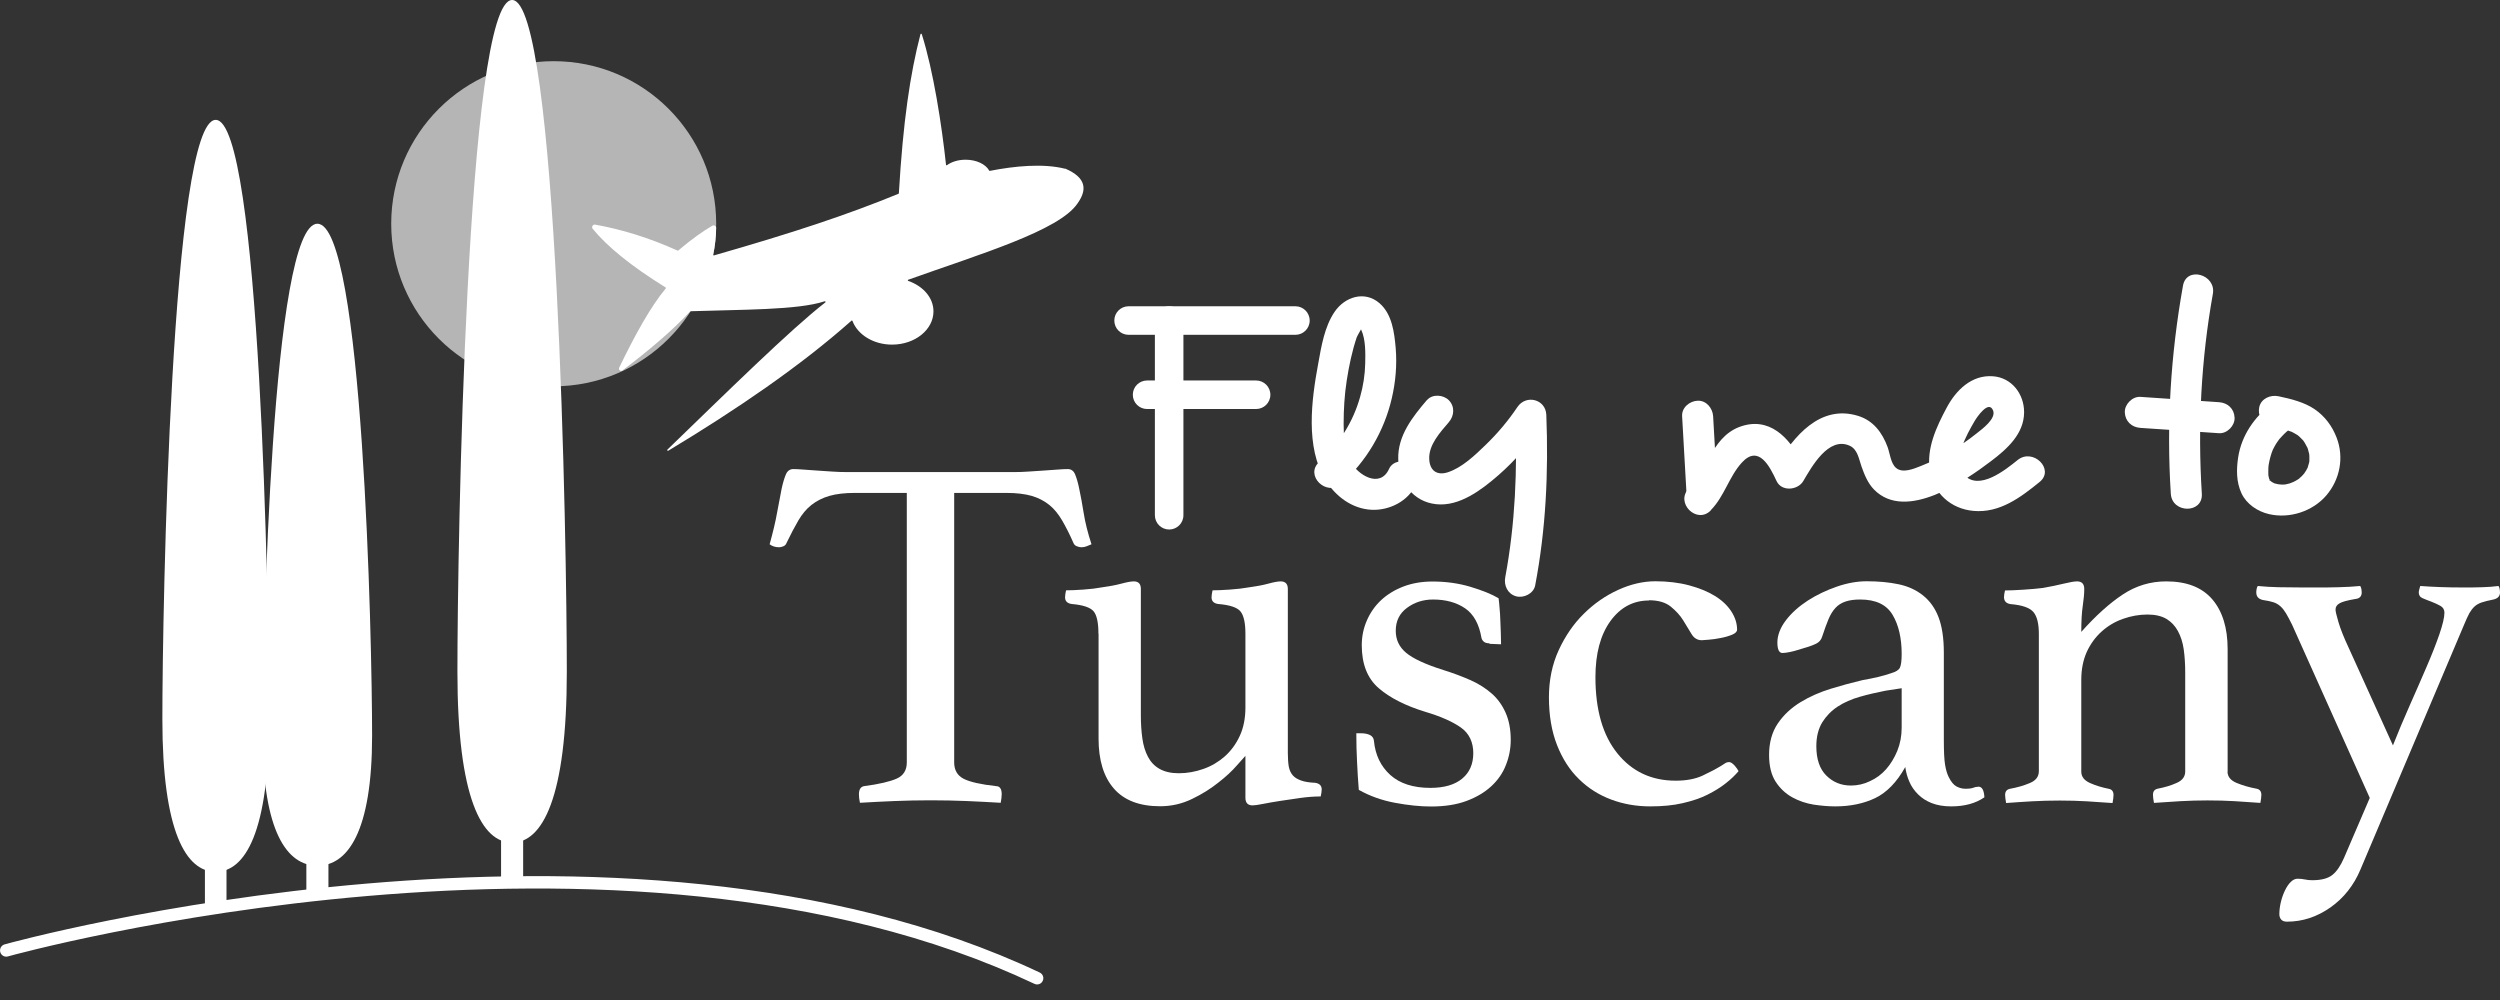
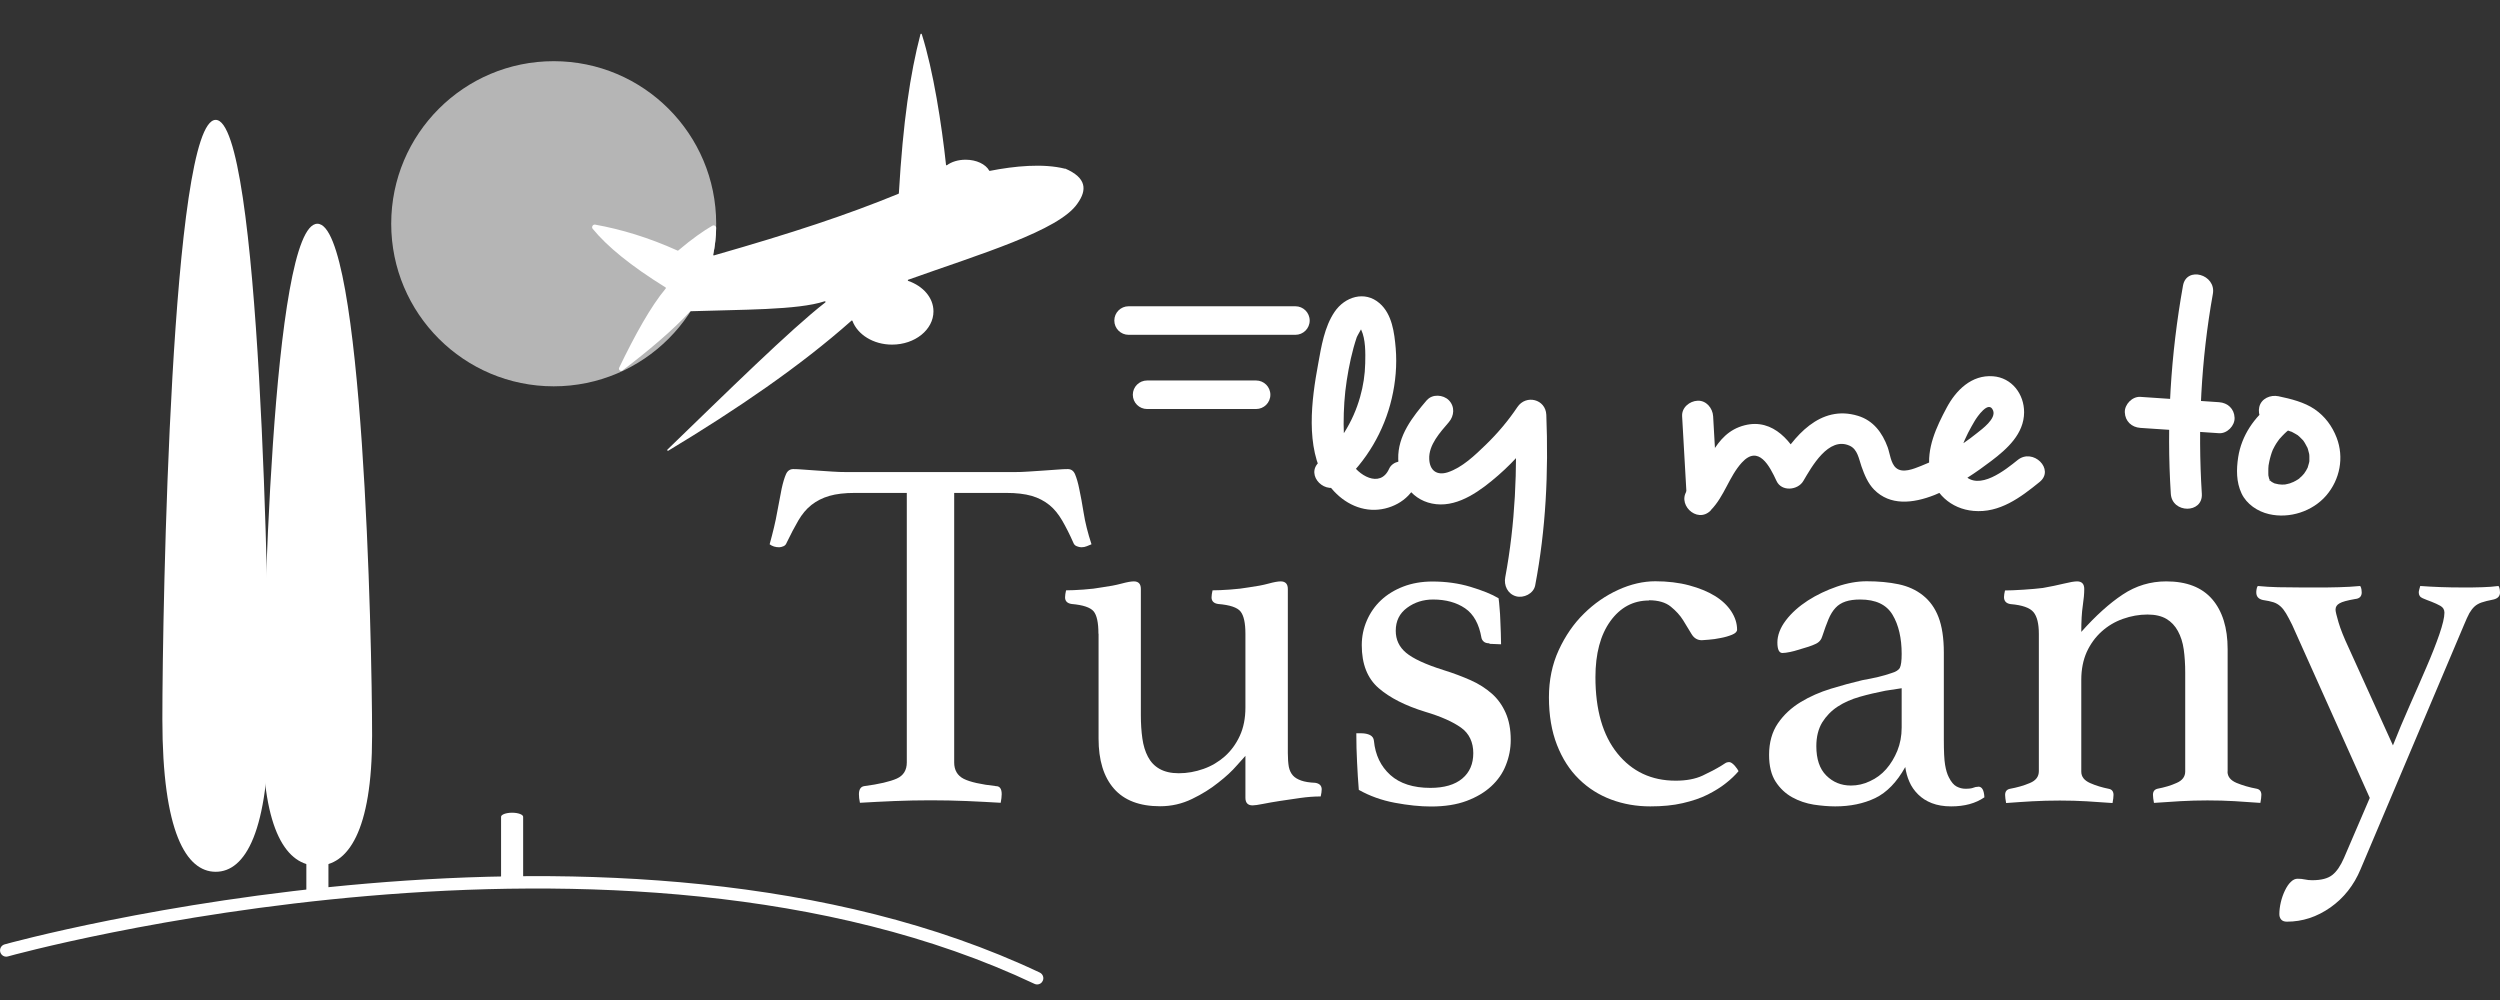
<svg xmlns="http://www.w3.org/2000/svg" width="150" height="60" viewBox="0 0 150 60" fill="none">
  <rect x="0" y="0" width="150" height="60" fill="#333333" stroke="none" />
  <g clip-path="url(#clip0_295_679)">
    <path opacity="0.64" d="M33.222 23.179C38.606 23.179 42.971 18.812 42.971 13.425C42.971 8.038 38.606 3.671 33.222 3.671C27.837 3.671 23.473 8.038 23.473 13.425C23.473 18.812 27.837 23.179 33.222 23.179Z" fill="white" />
    <path d="M57.251 29.575V45.747C57.251 46.209 57.445 46.536 57.824 46.73C58.211 46.923 58.851 47.065 59.767 47.169C59.99 47.169 60.102 47.333 60.102 47.653C60.102 47.794 60.079 47.966 60.042 48.167C59.395 48.13 58.717 48.092 58.003 48.062C57.289 48.033 56.567 48.018 55.837 48.018C55.108 48.018 54.408 48.033 53.672 48.062C52.935 48.092 52.243 48.13 51.596 48.167C51.551 47.966 51.536 47.794 51.536 47.653C51.536 47.37 51.64 47.206 51.841 47.169C52.749 47.05 53.404 46.894 53.806 46.715C54.208 46.536 54.408 46.209 54.408 45.747V29.575H51.29C50.688 29.575 50.174 29.634 49.765 29.753C49.348 29.872 48.991 30.059 48.686 30.297C48.381 30.535 48.12 30.855 47.897 31.235C47.674 31.615 47.443 32.062 47.197 32.568C47.16 32.672 47.093 32.739 47.004 32.776C46.914 32.813 46.825 32.836 46.751 32.836C46.528 32.836 46.334 32.776 46.178 32.657C46.379 31.927 46.535 31.287 46.632 30.721C46.736 30.155 46.825 29.686 46.9 29.314C46.981 28.942 47.071 28.651 47.16 28.45C47.249 28.249 47.398 28.145 47.599 28.145C47.74 28.145 47.941 28.152 48.202 28.175C48.462 28.197 48.738 28.212 49.035 28.234C49.326 28.257 49.623 28.272 49.928 28.294C50.234 28.316 50.516 28.324 50.777 28.324H60.891C61.136 28.324 61.404 28.316 61.709 28.294C62.014 28.272 62.312 28.257 62.617 28.234C62.922 28.212 63.197 28.197 63.45 28.175C63.703 28.152 63.912 28.145 64.068 28.145C64.269 28.145 64.418 28.249 64.507 28.465C64.597 28.681 64.686 28.979 64.76 29.359C64.842 29.746 64.931 30.215 65.021 30.781C65.11 31.347 65.266 31.972 65.49 32.657C65.385 32.694 65.296 32.739 65.199 32.776C65.11 32.813 65.006 32.836 64.879 32.836C64.797 32.836 64.708 32.813 64.612 32.776C64.507 32.739 64.44 32.665 64.403 32.568C64.18 32.062 63.957 31.622 63.733 31.235C63.51 30.855 63.257 30.535 62.959 30.297C62.662 30.059 62.312 29.872 61.903 29.753C61.486 29.634 60.98 29.575 60.377 29.575H57.259H57.251Z" fill="white" />
    <path d="M65.906 38.026C65.906 37.355 65.809 36.909 65.616 36.678C65.422 36.447 64.983 36.298 64.299 36.239C64.038 36.201 63.904 36.067 63.904 35.844C63.904 35.725 63.927 35.583 63.964 35.42C64.224 35.42 64.574 35.405 65.006 35.375C65.437 35.345 65.809 35.3 66.115 35.241C66.561 35.181 66.948 35.107 67.283 35.018C67.618 34.928 67.863 34.883 68.027 34.883C68.31 34.883 68.451 35.032 68.451 35.338V42.91C68.451 43.416 68.481 43.878 68.541 44.303C68.6 44.727 68.712 45.092 68.876 45.404C69.039 45.717 69.27 45.963 69.575 46.134C69.88 46.305 70.26 46.395 70.729 46.395C71.235 46.395 71.726 46.305 72.21 46.134C72.693 45.963 73.117 45.71 73.497 45.375C73.869 45.04 74.167 44.63 74.39 44.146C74.613 43.662 74.725 43.096 74.725 42.449V38.026C74.725 37.378 74.628 36.939 74.435 36.693C74.241 36.447 73.795 36.298 73.088 36.239C72.827 36.201 72.693 36.067 72.693 35.844C72.693 35.725 72.716 35.583 72.753 35.42C73.013 35.42 73.363 35.405 73.795 35.375C74.226 35.345 74.606 35.3 74.933 35.241C75.38 35.181 75.774 35.107 76.102 35.018C76.429 34.928 76.675 34.883 76.838 34.883C77.121 34.883 77.27 35.032 77.27 35.338V45.181C77.27 45.524 77.292 45.799 77.33 46.015C77.374 46.224 77.456 46.395 77.575 46.529C77.694 46.663 77.865 46.76 78.074 46.834C78.282 46.908 78.565 46.953 78.907 46.968C79.168 47.005 79.302 47.139 79.302 47.363C79.302 47.482 79.279 47.623 79.242 47.787C78.855 47.787 78.453 47.817 78.029 47.876C77.605 47.936 77.196 47.996 76.809 48.055C76.422 48.115 76.079 48.174 75.782 48.234C75.484 48.293 75.276 48.323 75.156 48.323C74.874 48.323 74.725 48.174 74.725 47.869V45.352C74.665 45.412 74.494 45.605 74.211 45.926C73.929 46.253 73.564 46.596 73.103 46.953C72.649 47.318 72.128 47.646 71.525 47.936C70.93 48.226 70.29 48.375 69.605 48.375C68.37 48.375 67.447 48.018 66.836 47.318C66.219 46.611 65.914 45.613 65.914 44.317V38.018L65.906 38.026Z" fill="white" />
    <path d="M89.372 38.599C89.208 38.599 89.096 38.562 89.022 38.495C88.947 38.428 88.903 38.346 88.888 38.271C88.746 37.445 88.419 36.849 87.906 36.499C87.392 36.149 86.752 35.971 85.986 35.971C85.398 35.971 84.877 36.134 84.423 36.469C83.969 36.804 83.745 37.259 83.745 37.847C83.745 38.376 83.946 38.815 84.363 39.165C84.78 39.515 85.531 39.865 86.618 40.207C87.198 40.386 87.742 40.594 88.233 40.81C88.724 41.026 89.148 41.302 89.505 41.614C89.863 41.927 90.138 42.314 90.339 42.769C90.54 43.223 90.644 43.766 90.644 44.392C90.644 44.92 90.547 45.419 90.354 45.903C90.168 46.387 89.87 46.812 89.476 47.176C89.081 47.541 88.59 47.832 87.995 48.055C87.399 48.278 86.692 48.39 85.859 48.39C85.212 48.39 84.49 48.316 83.693 48.167C82.897 48.018 82.175 47.757 81.528 47.392C81.483 46.864 81.453 46.32 81.424 45.739C81.394 45.166 81.379 44.585 81.379 43.997H81.684C81.885 43.997 82.056 44.034 82.198 44.101C82.339 44.176 82.421 44.287 82.436 44.451C82.517 45.3 82.845 45.978 83.418 46.499C83.991 47.013 84.795 47.273 85.822 47.273C86.648 47.273 87.288 47.087 87.734 46.715C88.181 46.343 88.397 45.829 88.397 45.188C88.397 44.548 88.159 44.012 87.667 43.662C87.176 43.312 86.469 42.992 85.517 42.709C84.326 42.344 83.388 41.868 82.719 41.287C82.041 40.699 81.706 39.842 81.706 38.711C81.706 38.182 81.811 37.691 82.011 37.229C82.212 36.767 82.495 36.358 82.86 36.015C83.225 35.673 83.671 35.397 84.192 35.196C84.713 34.995 85.301 34.891 85.948 34.891C86.752 34.891 87.519 34.995 88.233 35.211C88.947 35.427 89.505 35.65 89.915 35.896C89.937 36.06 89.96 36.253 89.974 36.484C89.997 36.715 90.012 36.961 90.019 37.214C90.026 37.467 90.041 37.72 90.049 37.973C90.056 38.227 90.064 38.457 90.064 38.658L89.364 38.629L89.372 38.599Z" fill="white" />
    <path d="M98.934 36.03C97.989 36.03 97.215 36.447 96.619 37.273C96.024 38.1 95.726 39.224 95.726 40.632C95.726 42.59 96.165 44.116 97.043 45.203C97.922 46.29 99.083 46.841 100.541 46.841C101.189 46.841 101.724 46.737 102.156 46.536C102.588 46.335 102.967 46.134 103.295 45.933C103.354 45.896 103.429 45.851 103.503 45.799C103.578 45.747 103.667 45.724 103.741 45.724C103.845 45.724 103.95 45.799 104.076 45.933C104.195 46.074 104.277 46.186 104.314 46.268C104.113 46.506 103.86 46.752 103.555 46.99C103.25 47.236 102.885 47.459 102.461 47.675C102.037 47.891 101.538 48.055 100.965 48.189C100.392 48.323 99.737 48.383 99.016 48.383C98.19 48.383 97.408 48.249 96.671 47.973C95.935 47.698 95.287 47.288 94.737 46.745C94.178 46.201 93.739 45.516 93.419 44.697C93.099 43.878 92.936 42.925 92.936 41.838C92.936 40.81 93.129 39.865 93.523 39.008C93.918 38.152 94.424 37.415 95.042 36.812C95.652 36.209 96.344 35.732 97.096 35.39C97.847 35.047 98.599 34.876 99.321 34.876C100.043 34.876 100.742 34.958 101.352 35.122C101.955 35.285 102.469 35.494 102.893 35.755C103.317 36.015 103.645 36.328 103.875 36.678C104.106 37.035 104.225 37.4 104.225 37.78C104.225 37.899 104.121 38.003 103.92 38.085C103.719 38.167 103.488 38.234 103.243 38.279C102.99 38.331 102.744 38.368 102.513 38.383C102.283 38.398 102.141 38.413 102.104 38.413C101.844 38.413 101.635 38.286 101.486 38.033C101.338 37.78 101.166 37.504 100.988 37.214C100.809 36.924 100.556 36.648 100.244 36.395C99.931 36.142 99.492 36.015 98.926 36.015L98.934 36.03Z" fill="white" />
    <path d="M118.699 47.199C118.922 47.199 119.041 47.407 119.064 47.839C118.535 48.204 117.873 48.383 117.069 48.383C116.623 48.383 116.236 48.316 115.908 48.189C115.581 48.062 115.306 47.884 115.082 47.66C114.859 47.437 114.68 47.184 114.561 46.901C114.435 46.618 114.36 46.328 114.316 46.022C113.81 46.931 113.207 47.549 112.515 47.884C111.815 48.219 111.012 48.383 110.111 48.383C109.709 48.383 109.278 48.345 108.824 48.278C108.37 48.204 107.938 48.062 107.536 47.839C107.134 47.616 106.799 47.303 106.539 46.901C106.278 46.499 106.145 45.963 106.145 45.293C106.145 44.548 106.323 43.915 106.673 43.401C107.023 42.888 107.484 42.463 108.035 42.128C108.585 41.793 109.196 41.525 109.851 41.324C110.506 41.123 111.138 40.952 111.741 40.81C112.083 40.751 112.403 40.684 112.693 40.617C112.984 40.55 113.244 40.468 113.467 40.393C113.75 40.311 113.929 40.2 113.996 40.058C114.063 39.917 114.1 39.641 114.1 39.239C114.1 38.294 113.921 37.504 113.557 36.894C113.192 36.276 112.545 35.971 111.614 35.971C111.272 35.971 110.982 36.008 110.736 36.09C110.491 36.172 110.29 36.298 110.133 36.469C109.97 36.641 109.828 36.871 109.709 37.154C109.59 37.437 109.471 37.772 109.345 38.152C109.285 38.376 109.151 38.539 108.935 38.636C108.727 38.74 108.362 38.859 107.856 39.001C107.737 39.038 107.588 39.083 107.402 39.12C107.216 39.157 107.067 39.18 106.948 39.18C106.747 39.18 106.643 38.971 106.643 38.547C106.643 38.122 106.814 37.661 107.157 37.214C107.499 36.767 107.938 36.38 108.474 36.03C109.01 35.688 109.59 35.412 110.215 35.196C110.84 34.98 111.436 34.876 112.001 34.876C112.708 34.876 113.341 34.935 113.914 35.055C114.48 35.174 114.971 35.397 115.38 35.725C115.789 36.052 116.102 36.484 116.31 37.028C116.519 37.571 116.63 38.279 116.63 39.15V44.362C116.63 45.069 116.653 45.583 116.705 45.888C116.757 46.201 116.831 46.447 116.928 46.633C117.069 46.916 117.226 47.102 117.397 47.191C117.568 47.281 117.747 47.325 117.925 47.325C118.148 47.325 118.305 47.303 118.394 47.266C118.483 47.228 118.58 47.206 118.677 47.206L118.699 47.199ZM114.1 41.294L113.125 41.443C112.597 41.547 112.083 41.666 111.585 41.808C111.086 41.95 110.647 42.143 110.26 42.396C109.873 42.649 109.568 42.969 109.33 43.349C109.099 43.736 108.98 44.206 108.98 44.771C108.98 45.538 109.173 46.127 109.575 46.529C109.977 46.931 110.468 47.132 111.056 47.132C111.443 47.132 111.823 47.05 112.195 46.871C112.574 46.7 112.894 46.462 113.17 46.149C113.445 45.836 113.668 45.464 113.84 45.047C114.011 44.623 114.1 44.161 114.1 43.654V41.294Z" fill="white" />
    <path d="M133.651 46.291C133.651 46.596 133.829 46.819 134.194 46.975C134.559 47.124 134.96 47.243 135.407 47.325C135.586 47.363 135.682 47.489 135.682 47.69C135.682 47.809 135.66 47.973 135.623 48.174C135.094 48.137 134.581 48.1 134.082 48.07C133.576 48.04 133.033 48.025 132.445 48.025C131.902 48.025 131.359 48.04 130.83 48.07C130.294 48.1 129.766 48.137 129.238 48.174C129.2 47.973 129.178 47.809 129.178 47.69C129.178 47.489 129.267 47.37 129.446 47.325C129.87 47.243 130.257 47.132 130.599 46.975C130.942 46.827 131.113 46.596 131.113 46.291V40.356C131.113 39.85 131.083 39.388 131.024 38.964C130.964 38.539 130.845 38.175 130.674 37.862C130.503 37.549 130.272 37.303 129.982 37.132C129.692 36.961 129.312 36.872 128.851 36.872C128.345 36.872 127.861 36.961 127.377 37.132C126.893 37.303 126.469 37.557 126.097 37.892C125.725 38.227 125.427 38.636 125.204 39.12C124.988 39.604 124.877 40.163 124.877 40.788V46.298C124.877 46.603 125.055 46.827 125.405 46.983C125.755 47.139 126.134 47.251 126.544 47.333C126.722 47.37 126.811 47.497 126.811 47.698C126.811 47.817 126.789 47.981 126.752 48.182C126.224 48.145 125.71 48.107 125.204 48.078C124.698 48.048 124.162 48.033 123.589 48.033C123.016 48.033 122.436 48.048 121.915 48.078C121.386 48.107 120.873 48.145 120.367 48.182C120.33 47.981 120.307 47.817 120.307 47.698C120.307 47.497 120.397 47.378 120.575 47.333C121.022 47.251 121.423 47.139 121.788 46.983C122.153 46.834 122.331 46.596 122.331 46.268V38.033C122.331 37.43 122.227 36.991 122.011 36.73C121.796 36.469 121.342 36.306 120.635 36.246C120.374 36.209 120.24 36.067 120.24 35.822C120.24 35.718 120.263 35.591 120.3 35.427C120.56 35.427 120.925 35.412 121.401 35.382C121.877 35.353 122.264 35.315 122.57 35.278C123.038 35.196 123.455 35.107 123.827 35.018C124.192 34.928 124.46 34.883 124.624 34.883C124.906 34.883 125.055 35.032 125.055 35.338C125.055 35.621 125.025 35.956 124.966 36.35C124.906 36.745 124.877 37.266 124.877 37.914C125.74 36.946 126.573 36.194 127.362 35.673C128.158 35.144 129.029 34.883 129.974 34.883C131.202 34.883 132.118 35.241 132.735 35.956C133.346 36.67 133.658 37.668 133.658 38.941V46.298L133.651 46.291Z" fill="white" />
    <path d="M143.578 44.719C143.883 43.952 144.211 43.163 144.575 42.344C144.94 41.525 145.275 40.751 145.587 40.029C145.9 39.306 146.16 38.644 146.361 38.063C146.562 37.475 146.666 37.043 146.666 36.76C146.666 36.581 146.585 36.44 146.421 36.35C146.257 36.261 146.086 36.179 145.892 36.105C145.699 36.038 145.528 35.963 145.364 35.896C145.2 35.829 145.126 35.71 145.126 35.546C145.126 35.509 145.133 35.442 145.156 35.367C145.178 35.285 145.2 35.218 145.215 35.159C146.004 35.218 146.838 35.248 147.731 35.248C148.192 35.248 148.601 35.248 148.944 35.233C149.286 35.226 149.613 35.196 149.911 35.159C149.948 35.218 149.978 35.293 149.985 35.367C149.993 35.449 150 35.509 150 35.546C150 35.77 149.866 35.911 149.606 35.971C149.301 36.03 149.063 36.09 148.892 36.149C148.72 36.209 148.579 36.291 148.467 36.395C148.356 36.499 148.259 36.626 148.162 36.79C148.073 36.953 147.969 37.184 147.842 37.489L141.636 52.15C141.234 53.118 140.624 53.885 139.82 54.451C139.009 55.017 138.145 55.3 137.215 55.3C137.051 55.3 136.94 55.255 136.865 55.166C136.791 55.076 136.761 54.972 136.761 54.846C136.761 54.622 136.791 54.384 136.85 54.131C136.91 53.878 136.992 53.647 137.096 53.431C137.2 53.215 137.312 53.044 137.446 52.917C137.58 52.783 137.714 52.724 137.855 52.724C138.019 52.724 138.16 52.738 138.294 52.768C138.428 52.798 138.57 52.813 138.733 52.813C139.277 52.813 139.678 52.709 139.946 52.493C140.207 52.284 140.437 51.942 140.638 51.48L142.186 47.876L137.528 37.489C137.386 37.206 137.267 36.976 137.163 36.804C137.059 36.633 136.955 36.492 136.828 36.38C136.702 36.268 136.568 36.187 136.404 36.134C136.24 36.082 136.032 36.038 135.771 36C135.511 35.941 135.377 35.792 135.377 35.546C135.377 35.509 135.377 35.442 135.392 35.367C135.399 35.285 135.429 35.218 135.466 35.159C135.868 35.196 136.277 35.226 136.694 35.233C137.111 35.241 137.58 35.248 138.101 35.248H138.979C139.463 35.248 139.917 35.248 140.341 35.233C140.765 35.226 141.189 35.196 141.613 35.159C141.651 35.218 141.68 35.293 141.688 35.367C141.695 35.449 141.703 35.509 141.703 35.546C141.703 35.784 141.569 35.918 141.308 35.941C140.839 36.023 140.527 36.105 140.37 36.201C140.207 36.291 140.132 36.417 140.132 36.581C140.132 36.685 140.192 36.938 140.311 37.34C140.43 37.743 140.631 38.249 140.914 38.852L143.578 44.727V44.719Z" fill="white" />
-     <path d="M70.149 31.771C69.68 31.771 69.293 31.391 69.293 30.915V19.233C69.293 18.756 69.68 18.376 70.149 18.376C70.618 18.376 71.005 18.756 71.005 19.233V30.915C71.005 31.391 70.618 31.771 70.149 31.771Z" fill="white" />
    <path d="M77.725 20.089H67.715C67.246 20.089 66.859 19.709 66.859 19.233C66.859 18.756 67.246 18.376 67.715 18.376H77.725C78.194 18.376 78.581 18.756 78.581 19.233C78.581 19.709 78.194 20.089 77.725 20.089Z" fill="white" />
    <path d="M75.366 24.541H68.825C68.356 24.541 67.969 24.162 67.969 23.685C67.969 23.209 68.356 22.829 68.825 22.829H75.366C75.835 22.829 76.222 23.209 76.222 23.685C76.222 24.162 75.835 24.541 75.366 24.541Z" fill="white" />
    <path d="M80.476 29.024C81.98 27.691 83.051 25.867 83.505 23.908C83.736 22.925 83.825 21.905 83.743 20.9C83.662 19.962 83.528 18.853 82.776 18.197C81.883 17.416 80.685 17.81 80.075 18.711C79.464 19.612 79.278 20.796 79.092 21.823C78.69 23.983 78.311 26.834 79.531 28.808C80.134 29.783 81.124 30.528 82.292 30.587C83.364 30.639 84.51 30.066 84.956 29.061C85.157 28.599 85.09 28.063 84.621 27.788C84.227 27.557 83.557 27.661 83.349 28.123C82.806 29.336 81.451 28.502 81.02 27.668C80.67 26.991 80.618 26.187 80.618 25.435C80.618 24.564 80.67 23.692 80.804 22.829C80.938 21.965 81.124 21.064 81.407 20.23C81.436 20.148 81.742 19.634 81.734 19.619C81.742 19.642 81.548 19.605 81.555 19.597C81.555 19.597 81.652 19.754 81.667 19.776C81.942 20.349 81.928 21.183 81.913 21.801C81.898 22.486 81.794 23.156 81.608 23.811C81.183 25.331 80.335 26.663 79.159 27.713C78.259 28.51 79.583 29.82 80.476 29.031V29.024Z" fill="white" />
    <path d="M85.613 24.005C84.757 25.01 83.856 26.142 83.894 27.542C83.931 28.942 84.779 30.103 86.171 30.252C87.563 30.401 88.88 29.403 89.899 28.517C90.919 27.631 91.871 26.522 92.653 25.36L90.919 24.891C91.045 28.175 90.919 31.399 90.316 34.63C90.219 35.122 90.457 35.636 90.963 35.777C91.418 35.904 92.013 35.621 92.11 35.129C92.757 31.734 92.913 28.346 92.779 24.891C92.742 23.946 91.559 23.655 91.045 24.422C90.495 25.241 89.862 25.993 89.155 26.678C88.508 27.304 87.734 28.056 86.863 28.339C86.208 28.547 85.784 28.227 85.754 27.549C85.71 26.693 86.416 25.934 86.93 25.331C87.257 24.951 87.302 24.392 86.93 24.013C86.595 23.678 85.94 23.625 85.613 24.013V24.005Z" fill="white" />
    <path d="M100.927 24.973L101.188 29.56C101.217 30.044 101.597 30.513 102.118 30.491C102.602 30.468 103.078 30.081 103.048 29.56L102.788 24.973C102.758 24.489 102.378 24.02 101.857 24.043C101.374 24.065 100.897 24.452 100.927 24.973Z" fill="white" />
    <path d="M102.648 30.61C103.466 29.776 103.742 28.599 104.508 27.758C105.513 26.656 106.183 27.974 106.592 28.86C106.897 29.515 107.872 29.418 108.199 28.86C108.691 28.026 109.71 26.164 110.983 26.745C111.459 26.961 111.533 27.542 111.69 27.989C111.868 28.488 112.069 28.994 112.449 29.381C114.354 31.309 117.874 28.875 119.481 27.654C120.434 26.931 121.439 26.03 121.446 24.742C121.453 23.648 120.709 22.657 119.578 22.576C118.298 22.479 117.36 23.41 116.802 24.459C116.185 25.613 115.574 26.909 115.79 28.249C116.006 29.59 117.055 30.535 118.41 30.654C119.973 30.796 121.23 29.85 122.376 28.919C123.307 28.167 121.982 26.857 121.059 27.601C120.345 28.175 118.73 29.493 117.837 28.48C117.1 27.639 118.03 26.03 118.477 25.264C118.618 25.025 119.325 23.975 119.586 24.631C119.779 25.122 118.931 25.74 118.611 25.993C117.613 26.797 116.445 27.49 115.254 27.959C114.838 28.123 114.153 28.421 113.758 28.07C113.446 27.802 113.394 27.207 113.26 26.834C112.94 25.963 112.404 25.234 111.481 24.951C109.204 24.251 107.611 26.187 106.592 27.929H108.199C107.559 26.544 106.413 25.077 104.679 25.517C102.752 26.008 102.536 28.078 101.33 29.306C100.489 30.163 101.807 31.481 102.648 30.624V30.61Z" fill="white" />
    <path d="M130.979 17.14C130.242 21.265 129.981 25.45 130.249 29.627C130.324 30.818 132.184 30.826 132.11 29.627C131.857 25.613 132.065 21.585 132.772 17.632C132.98 16.463 131.187 15.956 130.979 17.14Z" fill="white" />
    <path d="M128.419 25.673L133.145 25.993C133.629 26.023 134.098 25.539 134.075 25.062C134.053 24.526 133.666 24.169 133.145 24.132L128.419 23.812C127.936 23.782 127.467 24.266 127.489 24.742C127.511 25.278 127.898 25.636 128.419 25.673Z" fill="white" />
    <path d="M136.292 24.243C135.258 25.018 134.492 26.135 134.291 27.43C134.179 28.167 134.172 28.919 134.492 29.604C134.797 30.252 135.459 30.691 136.144 30.848C137.364 31.131 138.748 30.691 139.574 29.731C140.4 28.77 140.653 27.445 140.199 26.261C139.932 25.569 139.5 24.98 138.882 24.556C138.265 24.132 137.453 23.931 136.702 23.774C136.225 23.677 135.675 23.908 135.556 24.422C135.452 24.884 135.697 25.465 136.203 25.569C136.441 25.621 136.679 25.666 136.918 25.725C137.037 25.755 137.156 25.785 137.267 25.829C137.327 25.852 137.379 25.866 137.439 25.889C137.699 25.978 137.305 25.814 137.55 25.934C137.654 25.986 137.759 26.053 137.863 26.112C138.026 26.231 137.9 26.135 137.863 26.112C137.9 26.142 137.937 26.172 137.974 26.209C138.049 26.276 138.116 26.351 138.183 26.418C138.22 26.455 138.272 26.552 138.175 26.403C138.205 26.455 138.242 26.507 138.279 26.559C138.332 26.641 138.369 26.73 138.421 26.82C138.488 26.939 138.376 26.671 138.421 26.797C138.436 26.842 138.458 26.887 138.473 26.939C138.503 27.035 138.525 27.125 138.547 27.222C138.547 27.252 138.577 27.408 138.562 27.281C138.547 27.14 138.562 27.348 138.562 27.378C138.562 27.475 138.562 27.572 138.562 27.668C138.562 27.84 138.562 27.676 138.57 27.639C138.562 27.683 138.555 27.735 138.54 27.78C138.518 27.877 138.488 27.966 138.458 28.063C138.406 28.227 138.458 28.078 138.466 28.048C138.436 28.115 138.399 28.182 138.361 28.242C138.332 28.294 138.168 28.517 138.302 28.353C138.242 28.428 138.175 28.502 138.108 28.569C138.064 28.614 137.848 28.785 138.019 28.666C137.93 28.733 137.84 28.793 137.744 28.845C137.669 28.89 137.587 28.927 137.513 28.964C137.706 28.867 137.453 28.979 137.394 29.001C137.297 29.031 137.2 29.046 137.111 29.068C136.94 29.105 137.111 29.068 137.141 29.068C137.066 29.068 136.992 29.076 136.918 29.076C136.843 29.076 136.575 29.038 136.799 29.076C136.694 29.053 136.598 29.031 136.493 29.009C136.456 29.001 136.322 28.949 136.493 29.016C136.441 28.994 136.397 28.971 136.352 28.942C136.307 28.912 136.263 28.89 136.218 28.86C136.322 28.934 136.263 28.875 136.196 28.823C136.24 28.934 136.106 28.748 136.196 28.823C136.188 28.8 136.114 28.636 136.144 28.733C136.173 28.83 136.084 28.428 136.099 28.54C136.114 28.651 136.099 28.465 136.099 28.443C136.099 28.391 136.099 28.331 136.099 28.279C136.099 28.16 136.099 28.041 136.114 27.914C136.121 27.735 136.114 27.884 136.114 27.922C136.129 27.84 136.144 27.765 136.159 27.683C136.181 27.564 136.218 27.445 136.248 27.333C136.278 27.222 136.322 27.102 136.367 26.991C136.352 27.021 136.3 27.155 136.367 26.991C136.404 26.916 136.441 26.849 136.479 26.775C136.538 26.671 136.598 26.566 136.672 26.47C136.702 26.425 136.732 26.38 136.769 26.336C136.828 26.246 136.679 26.432 136.799 26.306C136.888 26.209 136.977 26.105 137.074 26.015C137.111 25.978 137.156 25.941 137.193 25.904C137.223 25.874 137.409 25.733 137.26 25.852C137.647 25.561 137.885 25.033 137.595 24.578C137.349 24.191 136.739 23.931 136.322 24.243H136.292Z" fill="white" />
    <path d="M62.222 59.068C62.17 59.068 62.118 59.053 62.066 59.03C37.187 47.266 0.841 57.281 0.476 57.385C0.275 57.444 0.074 57.325 0.015 57.124C-0.037 56.923 0.074 56.722 0.275 56.663C0.64 56.558 37.254 46.469 62.386 58.353C62.572 58.442 62.654 58.665 62.564 58.852C62.505 58.986 62.371 59.068 62.229 59.068H62.222Z" fill="white" />
-     <path d="M12.942 54.503C12.585 54.503 12.295 54.406 12.295 54.287V50.937C12.295 50.818 12.585 50.721 12.942 50.721C13.3 50.721 13.59 50.818 13.59 50.937V54.287C13.59 54.406 13.3 54.503 12.942 54.503Z" fill="white" />
    <path d="M12.942 7.193C10.278 7.193 9.742 36.41 9.742 43.163C9.742 49.916 11.171 52.307 12.942 52.307C14.713 52.307 16.142 49.924 16.142 43.163C16.142 36.402 15.614 7.193 12.942 7.193Z" fill="white" />
    <path d="M19.043 53.818C18.678 53.818 18.381 53.736 18.381 53.632V50.773C18.381 50.669 18.678 50.587 19.043 50.587C19.408 50.587 19.706 50.669 19.706 50.773V53.632C19.706 53.736 19.408 53.818 19.043 53.818Z" fill="white" />
    <path d="M19.044 13.425C16.305 13.425 15.762 38.368 15.762 44.139C15.762 49.909 17.228 51.942 19.044 51.942C20.86 51.942 22.326 49.909 22.326 44.139C22.326 38.368 21.782 13.425 19.044 13.425Z" fill="white" />
    <path d="M30.727 53.007C30.362 53.007 30.064 52.895 30.064 52.761V49.008C30.064 48.874 30.362 48.763 30.727 48.763C31.091 48.763 31.389 48.874 31.389 49.008V52.761C31.389 52.895 31.091 53.007 30.727 53.007Z" fill="white" />
-     <path d="M30.727 0C27.989 0 27.445 32.732 27.445 40.311C27.445 47.891 28.911 50.557 30.727 50.557C32.543 50.557 34.009 47.884 34.009 40.311C34.009 32.739 33.466 0 30.727 0Z" fill="white" />
    <path d="M63.911 10.126C62.587 9.791 60.868 9.962 59.387 10.253C59.372 10.253 59.357 10.253 59.349 10.23C59.134 9.851 58.59 9.583 57.935 9.583C57.489 9.583 57.094 9.709 56.819 9.91C56.789 9.933 56.76 9.91 56.76 9.88C56.507 7.513 56.001 4.237 55.308 2.055C55.294 2.01 55.234 2.018 55.227 2.055C54.609 4.438 54.185 7.282 53.932 11.593C53.932 11.608 53.917 11.623 53.902 11.63C50.791 12.903 47.599 13.961 42.843 15.323C42.813 15.331 42.784 15.308 42.791 15.279C42.903 14.765 42.962 14.229 42.97 13.678C42.97 13.559 42.843 13.484 42.739 13.544C42.211 13.849 41.496 14.348 40.692 15.033C40.678 15.04 40.663 15.048 40.648 15.033C38.914 14.251 37.277 13.76 35.706 13.477C35.572 13.454 35.476 13.618 35.557 13.723C36.428 14.787 37.842 15.949 39.933 17.244C39.956 17.259 39.963 17.289 39.948 17.304C39.04 18.391 38.103 20.089 37.15 22.062C37.09 22.188 37.239 22.308 37.351 22.226C38.921 21.034 40.328 19.85 41.407 18.689C41.414 18.681 41.422 18.674 41.437 18.674C44.413 18.57 47.874 18.614 49.474 18.078C49.519 18.063 49.556 18.116 49.519 18.145C47.427 19.768 43.595 23.544 40.045 26.976C40.008 27.013 40.06 27.065 40.097 27.043C44.22 24.556 48 21.98 51.089 19.24C51.111 19.218 51.141 19.232 51.148 19.255C51.453 20.074 52.399 20.677 53.522 20.677C54.899 20.677 56.008 19.783 56.008 18.681C56.008 17.862 55.383 17.162 54.497 16.857C54.46 16.842 54.46 16.79 54.497 16.783C58.769 15.256 63.547 13.842 64.648 12.211C65.228 11.399 65.206 10.67 63.904 10.111L63.911 10.126Z" fill="white" />
  </g>
  <defs>
    <clipPath id="clip0_295_679">
      <rect width="150" height="59.067" fill="white" />
    </clipPath>
  </defs>
</svg>